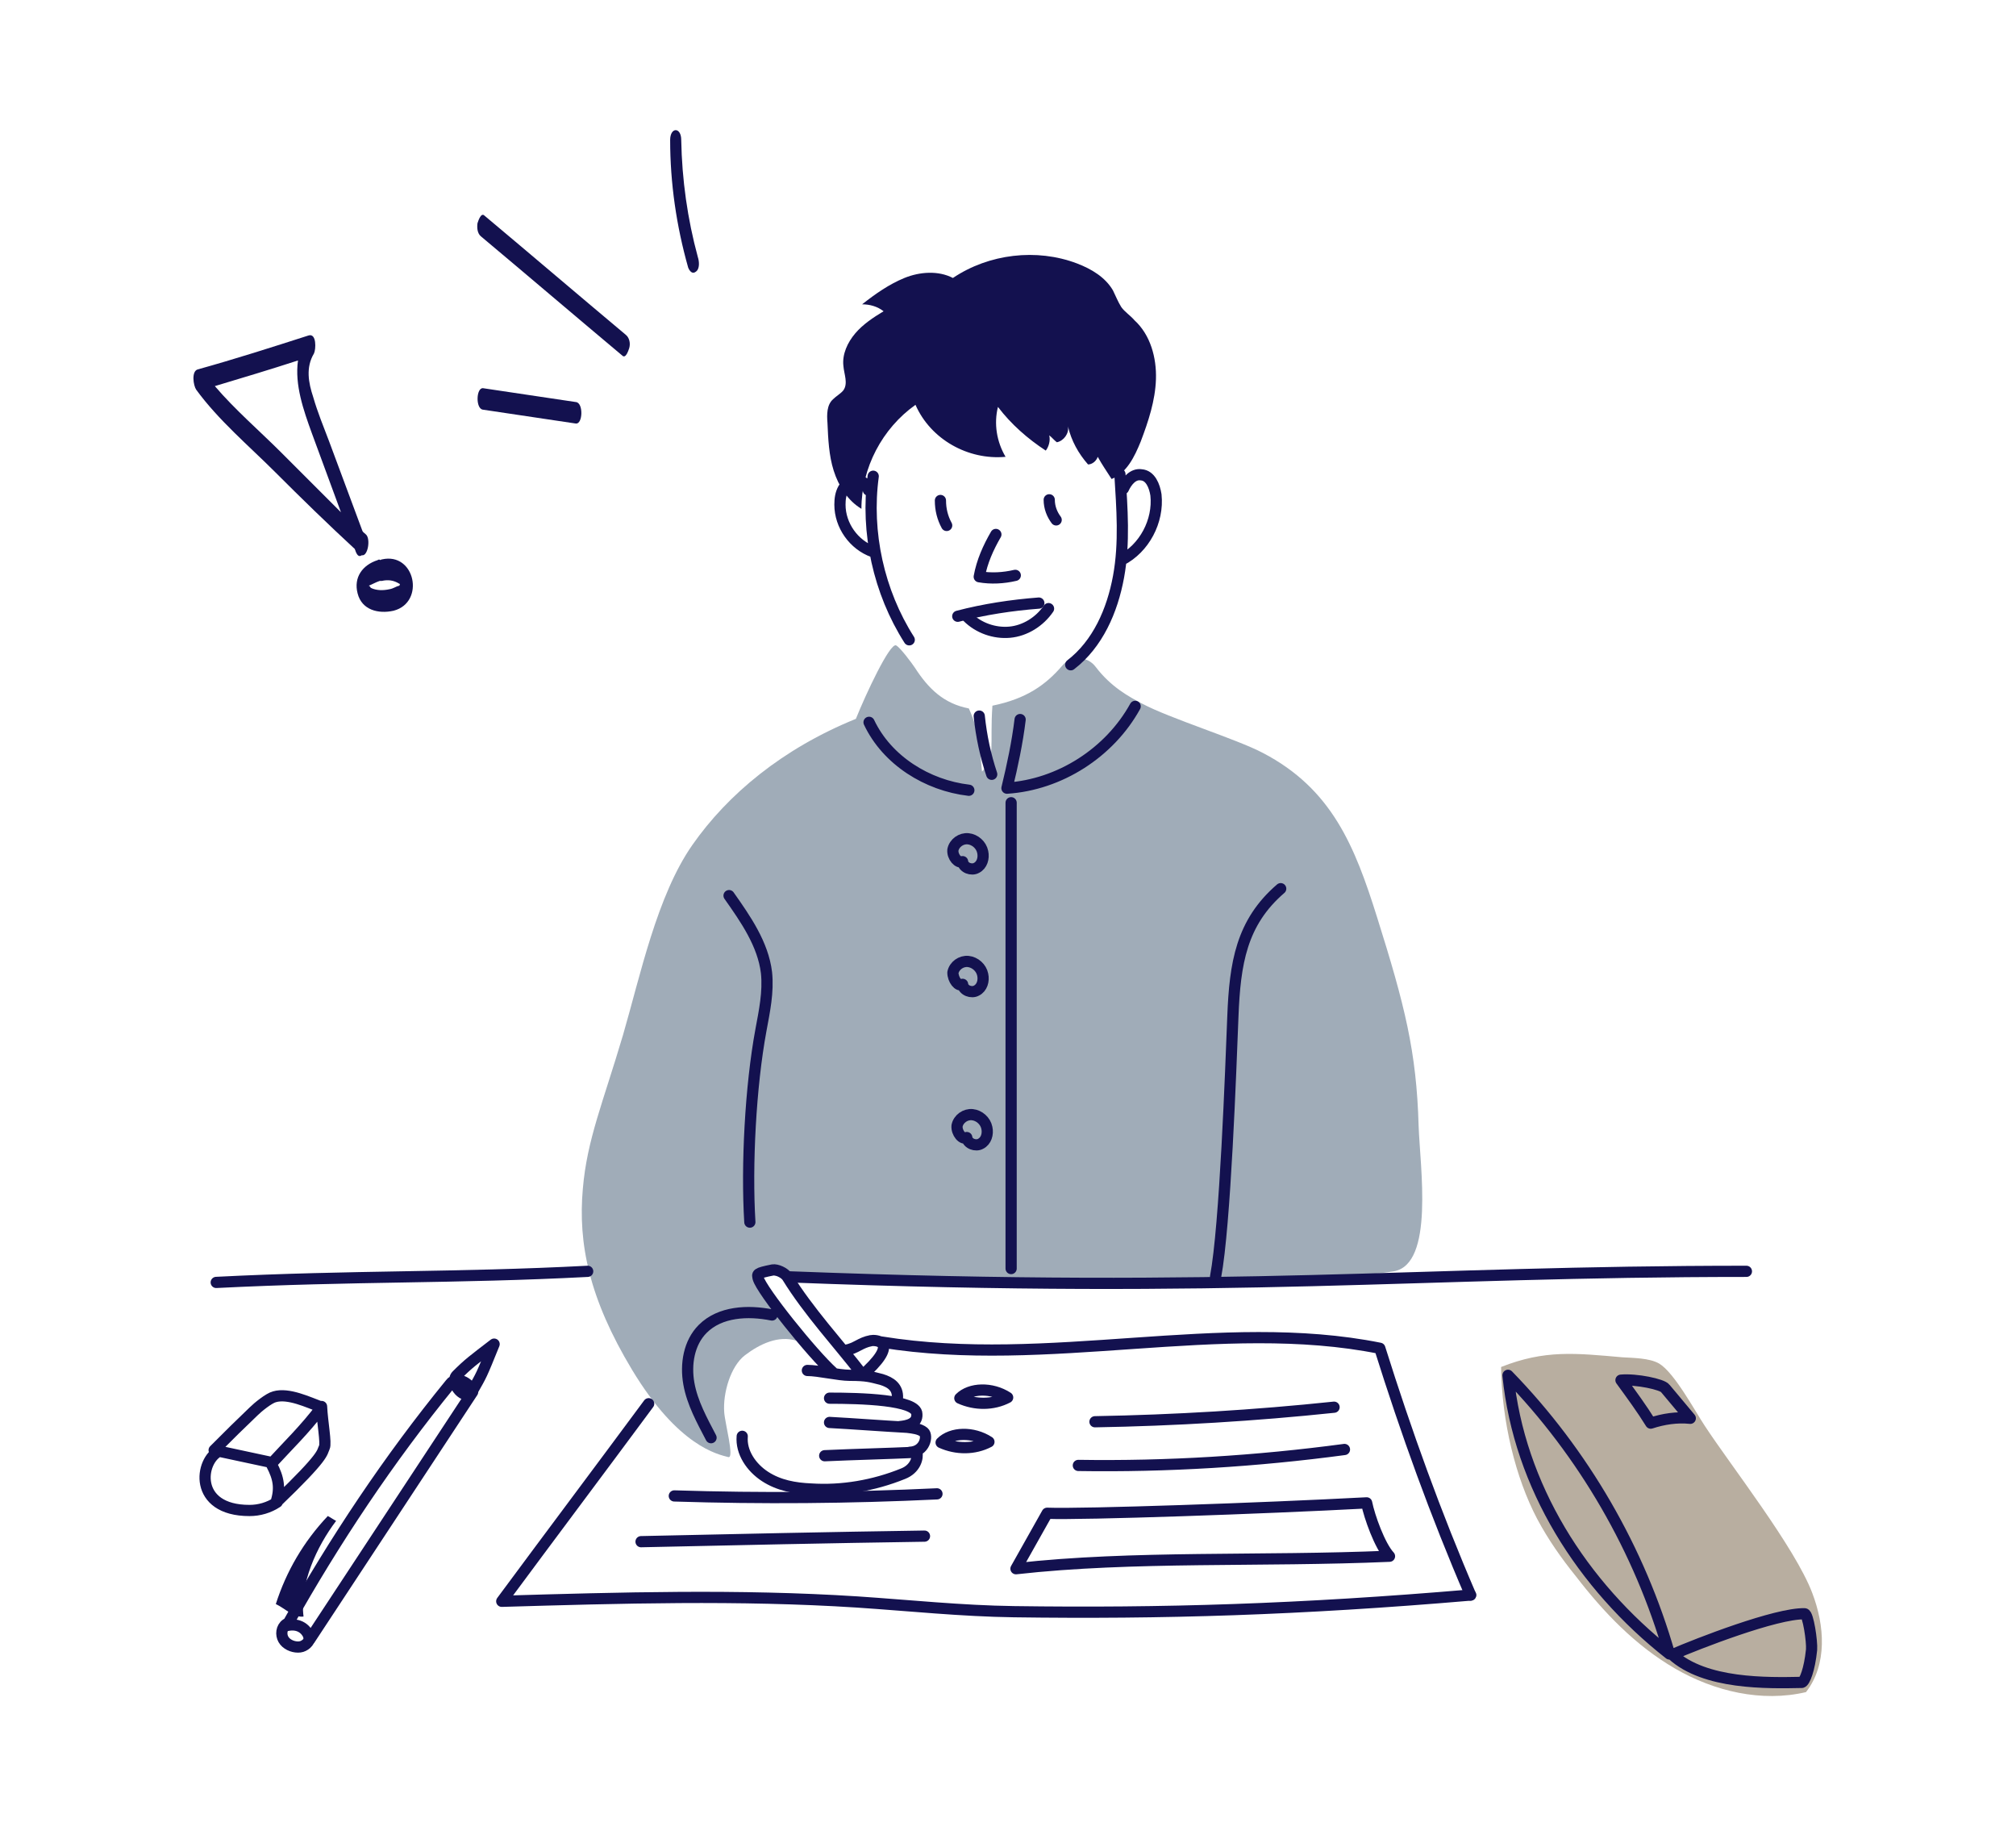
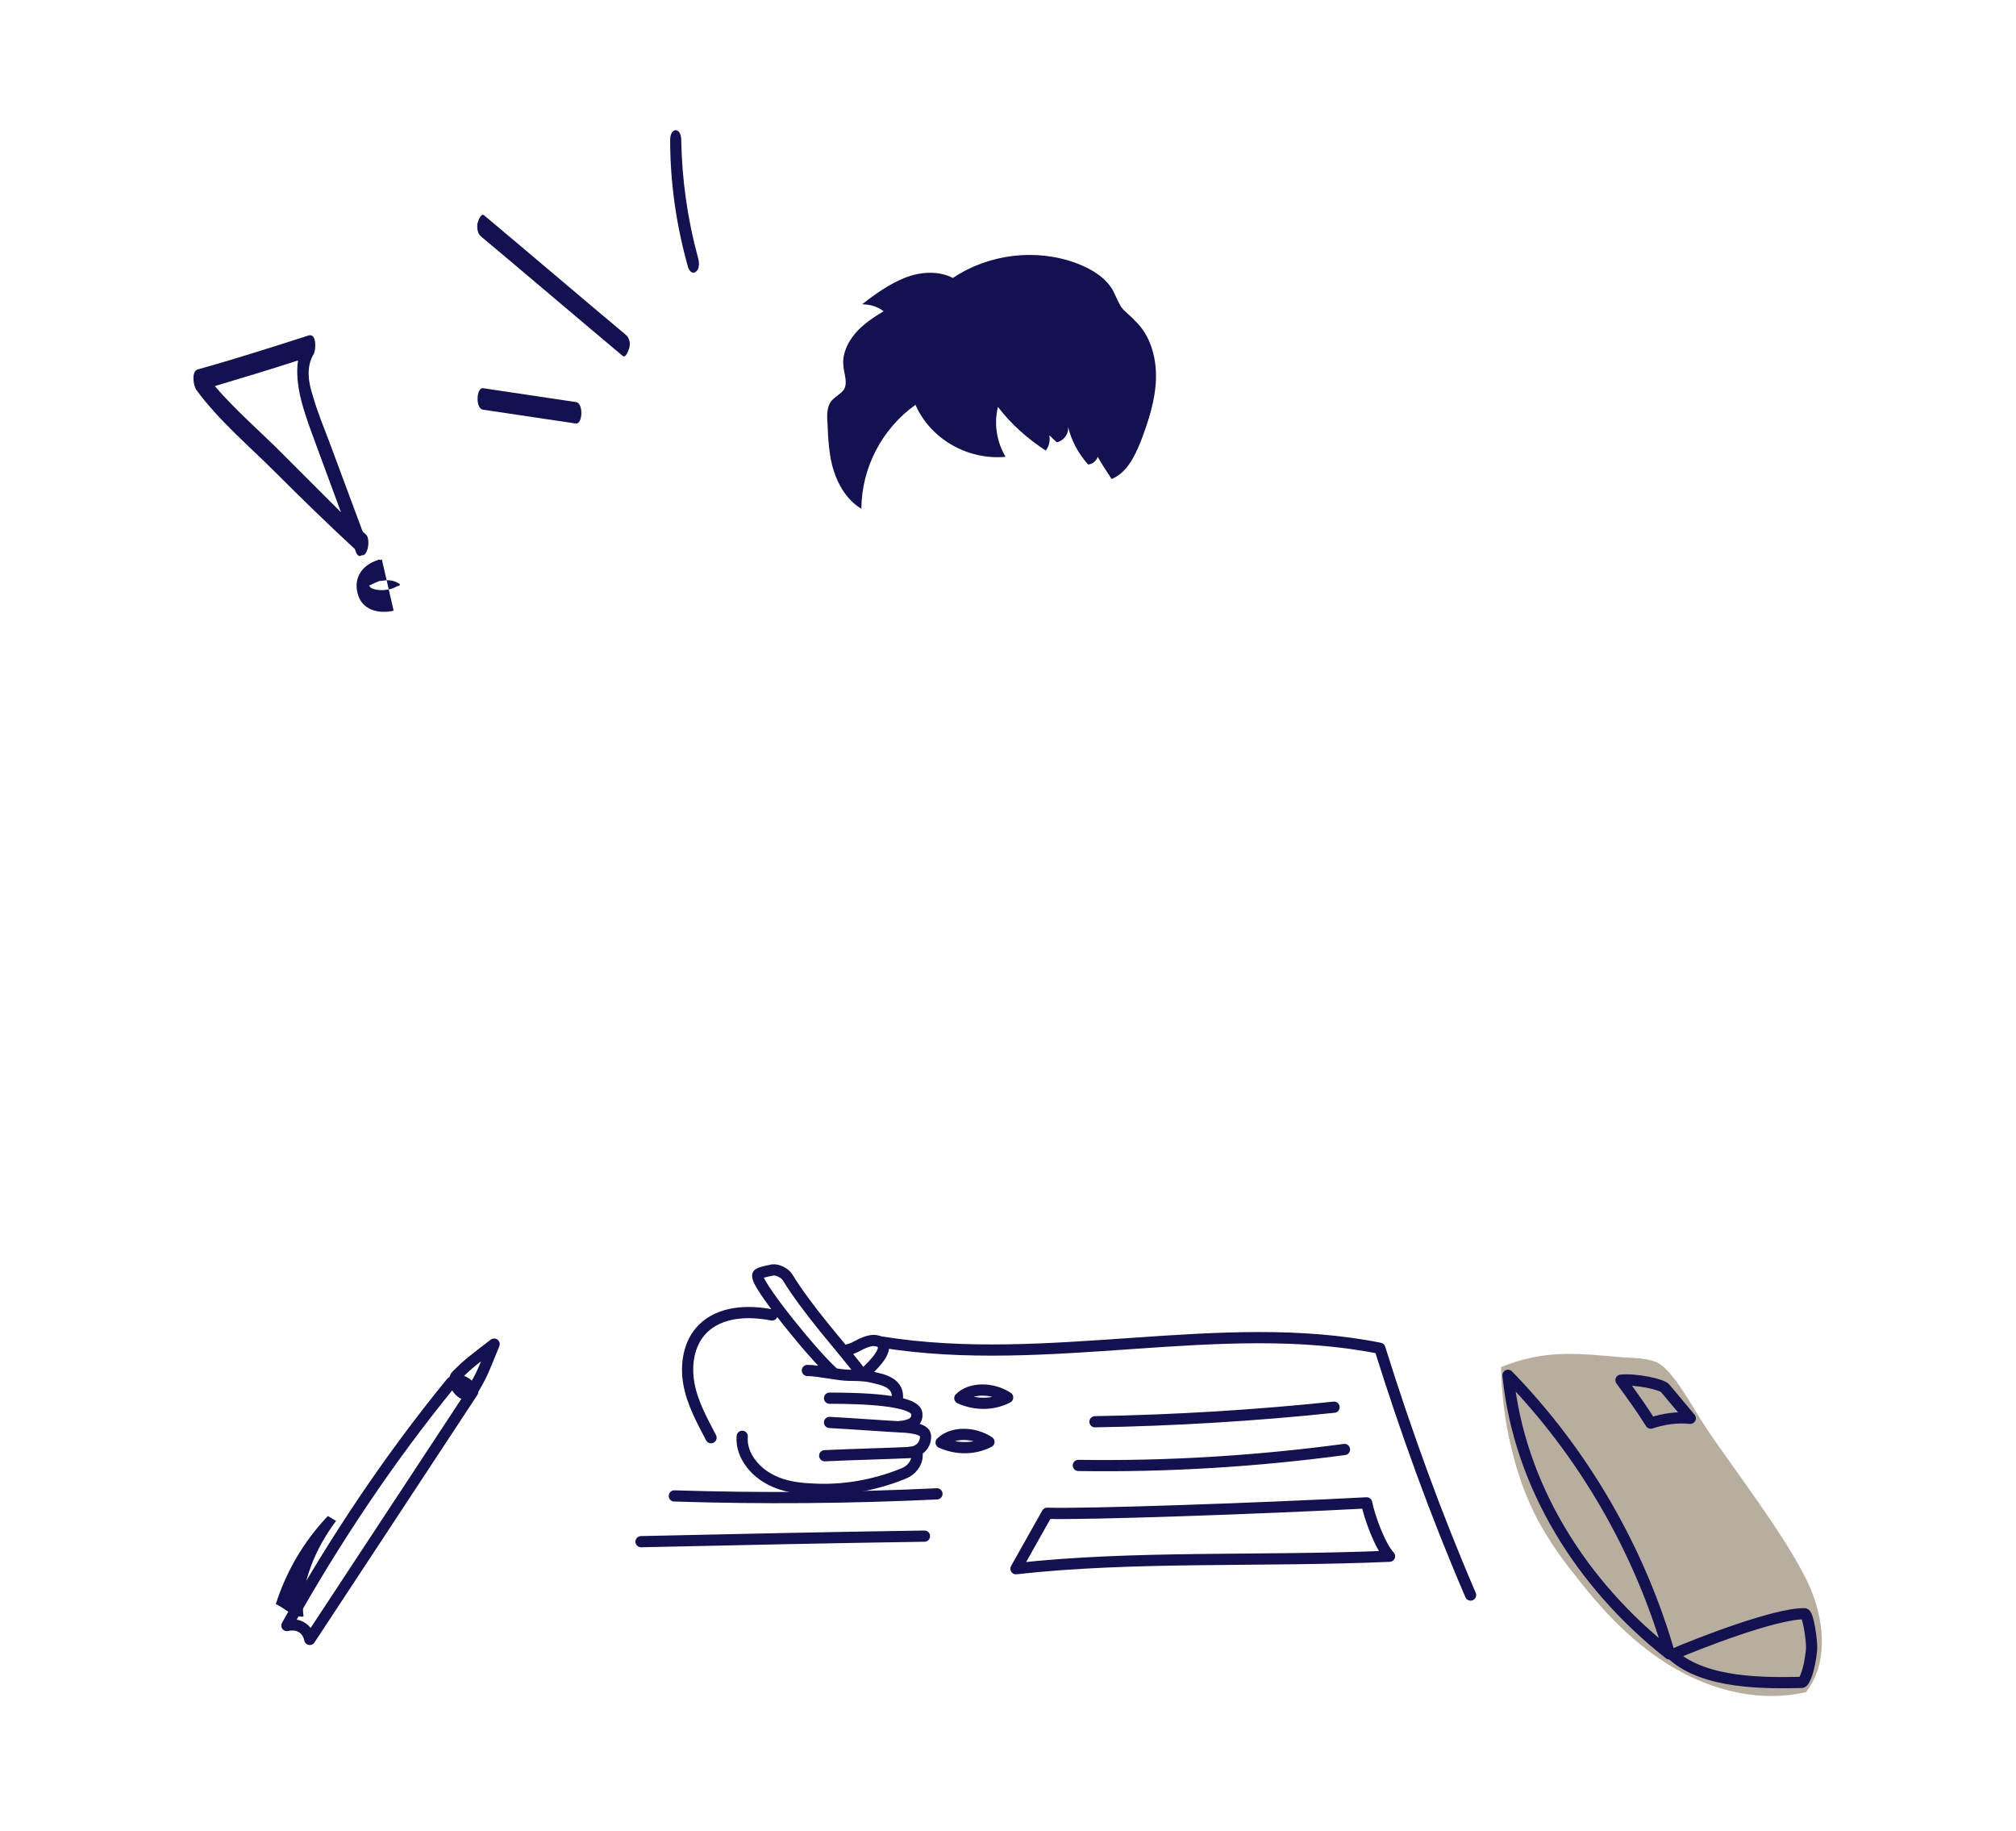
<svg xmlns="http://www.w3.org/2000/svg" version="1.1" id="レイヤー_1" x="0px" y="0px" viewBox="0 0 290.9 264.1" style="enable-background:new 0 0 290.9 264.1;" xml:space="preserve">
  <style type="text/css">
	.st0{fill:none;stroke:#13114F;stroke-width:1.617;stroke-linecap:round;stroke-linejoin:round;stroke-miterlimit:10;}
	.st1{fill:#A0ACB8;}
	.st2{fill:#13114F;}
	.st3{fill:#B8AEA0;}
</style>
  <g>
    <path class="st0" d="M127.2,193.6c24.1,3.9,49-3.7,71.9,0.9c3.8,12.1,8.1,24,13.1,35.6" />
-     <path class="st1" d="M139.8,102.2c-3.6-0.7-5.8-2.8-7.8-5.9c-0.4-0.6-2.1-2.9-2.7-3.2c-0.9-0.4-4.4,7.1-5.8,10.6   c-10.6,4.3-18.5,10.9-23.6,18.2c-5.1,7.3-7.5,18.8-10,27.4c-2.9,9.8-5.2,15.1-5.8,22.2c-0.7,7.9,0.9,15.8,7.1,26.1   c6.7,11.1,12.4,12.2,13.9,12.6c0.9,0.2-0.5-4.9-0.6-6.5c-0.2-2.7,0.9-6.6,3-8.2c2.1-1.6,4.8-2.9,7.4-2.1c0.2-0.3-1.8-2.4-1.6-2.7   c-2-3.6-2.4-3.1-4.2-6.8l3.7-0.5c0.3,1.6-3.9-0.4-2.6,0.2c20.7,0.9,78.5,1.9,90.9-0.2c5.9-1,3.8-15.1,3.6-21   c-0.3-10.7-2-17.4-6-30.1c-3.2-10.2-6.5-18.5-16.5-23.7c-3.8-2-13.5-5-17.4-7.1c-1.9-1-4.5-2.4-6.7-5.3c-1.2-1.6-3.6-1.7-4.8-0.2   c-2.4,2.8-5.2,4.8-10.1,5.8c-0.4,5.8,0.5,7.5-1.5,9.5C141.4,108.7,141.5,105.9,139.8,102.2L139.8,102.2z" />
    <path class="st0" d="M102.6,207.4c-1.3-2.5-2.7-5-3.2-7.8c-0.5-2.8,0-5.9,2-7.9c2.5-2.5,6.5-2.7,10-2 M107.1,207.2   c-0.2,2.3,1.3,4.5,3.3,5.8c2,1.3,4.3,1.7,6.6,1.8c4.5,0.3,9.1-0.5,13.3-2.2 M119,210c4.4-0.2,8.9-0.3,13.3-0.5   c0.2,0.8-0.2,2.4-2,3.1 M119.7,205.2c3.7,0.2,7.5,0.5,11.2,0.7c0.8,0.1,1.8,0.2,2.4,0.7c0.6,0.5,0.2,2.8-2,2.9 M119.7,201.7   c4.4,0,12.6,0.2,12.6,2.3c0.1,1.4-1.4,1.7-2.5,1.8 M124.2,198c-3-3.9-7.6-8.9-10.6-13.8c-0.4-0.6-1.5-1.1-2.1-1   c-2.5,0.5-2.2,0.6-2.1,1.2c0.5,1.8,7.8,10.9,10.8,13.6 M122,194.8c1.6-0.3,2.1-1.1,3.7-1.4c0.4-0.1,4.1-0.1-0.5,4.3 M116.5,197.7   c1.6,0,4.5,0.7,6.1,0.7c2.5,0,3,0.2,4.6,0.6c1.3,0.4,2.4,1.1,2.3,2.7" />
-     <path class="st0" d="M126,68.7c-1.1,8.1,0.8,16.7,5.2,23.6 M161.6,68.4c0.3,4.9,0.7,9.9-0.2,14.8c-0.9,4.9-3,9.7-6.9,12.7    M162.1,70.5c0.5-1.1,1.4-2.2,2.6-2c1.3,0.1,1.9,1.6,2.1,2.9c0.4,3.8-1.7,7.7-5,9.4 M125.3,70.7c-0.1-0.8-0.9-1.4-1.7-1.4   c-0.8,0-1.5,0.5-1.9,1.2c-0.4,0.7-0.5,1.5-0.5,2.3c0,3,2,5.8,4.8,6.8 M143.7,77.1c-1.1,1.9-2,3.9-2.4,6.1c1.7,0.3,3.5,0.2,5.2-0.2    M139.6,89c1.6,1.6,3.9,2.4,6.1,2.2c2.2-0.2,4.3-1.5,5.6-3.4 M135.7,72.2c0,1.3,0.3,2.5,0.9,3.6 M151.4,72.1c0,1.1,0.4,2.1,1,2.9    M138.9,124.3c0.1,0.9,1.3,1.3,2,0.9c0.8-0.4,1.1-1.4,0.9-2.3c-0.2-1-1.1-1.8-2.1-1.9c-1-0.1-2,0.6-2.2,1.6   C137.4,123.6,138.3,124.6,138.9,124.3L138.9,124.3z M139.5,164.1c0.1,0.9,1.3,1.3,2,0.9c0.8-0.4,1.1-1.4,0.9-2.3   c-0.2-1-1.1-1.8-2.1-1.9c-1-0.1-2,0.6-2.2,1.6C138,163.4,138.9,164.5,139.5,164.1L139.5,164.1z M138.9,142c0.1,0.9,1.3,1.3,2,0.9   c0.8-0.4,1.1-1.4,0.9-2.3c-0.2-1-1.1-1.8-2.1-1.9c-1-0.1-2,0.6-2.2,1.6C137.5,141.3,138.3,142.4,138.9,142L138.9,142z M125.4,104.2   c2.6,5.5,8.4,9.1,14.4,9.8 M141.3,103.3c0.3,2.9,0.9,5.7,1.8,8.4 M147.2,103.8c-0.4,3.3-1.1,6.6-1.9,9.9   c7.6-0.5,14.8-5.1,18.5-11.8 M105.2,129.2c2.4,3.4,4.9,7,5.4,11.1c0.3,2.8-0.3,5.6-0.8,8.3c-1.5,8.1-2.1,19.5-1.6,27.7    M145.9,115.8c0,22.4,0,44.8,0,67.2 M184.8,128.2c-5.7,4.9-6.6,10.8-6.9,18.4c-0.3,7.5-1.1,30.2-2.5,37.6" />
    <path class="st2" d="M132.1,58.4c-4.8,3.4-7.8,9.1-7.8,15c-2-1.2-3.3-3.3-4-5.5c-0.7-2.2-0.8-4.6-0.9-6.9c-0.1-1.2-0.1-2.6,0.8-3.4   c0.5-0.5,1.1-0.8,1.5-1.3c0.7-1,0.1-2.3,0-3.5c-0.2-1.7,0.6-3.4,1.7-4.7c1.1-1.3,2.6-2.3,4.1-3.2c-0.9-0.7-2-1-3.1-1   c1.9-1.5,3.9-2.9,6.1-3.8c2.2-0.9,4.9-1.1,7,0c5.2-3.5,12.1-4.3,17.9-2.1c2.1,0.8,4.1,2,5.2,3.9c0.4,0.8,0.7,1.6,1.2,2.4   c0.5,0.7,1.3,1.2,1.9,1.9c2.3,2.1,3.2,5.4,3.1,8.5c-0.1,3.1-1.1,6.1-2.2,9c-0.9,2.2-2,4.5-4.2,5.4c-0.7-1.1-1.4-2.1-2-3.2   c-0.2,0.6-0.8,1.1-1.4,1.1c-1.4-1.6-2.4-3.4-2.9-5.5c0.2,1-0.6,2.1-1.6,2.3c-0.4-0.3-0.7-0.7-1.1-1c0.2,0.8-0.1,1.7-0.5,2.2   c-2.6-1.7-5-3.8-6.9-6.3c-0.6,2.4-0.2,5,1.1,7.2C139.7,66.4,134.3,63.4,132.1,58.4L132.1,58.4z" />
-     <path class="st0" d="M138.2,88.9c3.8-1,7.8-1.6,11.7-1.9" />
    <path class="st3" d="M216.6,197.2c6.3-2.5,10.7-2,17.5-1.4c1.6,0.1,3.9,0.1,5.3,0.9c2.2,1.3,5.2,6.9,6.6,9   c3.8,5.8,13,17.5,15.5,24.1c1.8,4.7,2.2,10.3-0.9,14.3c-6.4,1.5-13.2-0.1-18.9-3.4c-5.7-3.3-10.3-8.1-14.3-13.3   c-2.1-2.6-4-5.3-5.6-8.3C218.7,213.2,216.7,205.1,216.6,197.2L216.6,197.2z" />
    <path class="st0" d="M146.6,226.3c1.5-2.7,3-5.3,4.5-8c5.1,0.2,31.1-0.7,46.1-1.5c0.4,2,1.9,6.2,3.3,7.7   C182,225.3,163.5,224.4,146.6,226.3L146.6,226.3z M155.6,211.4c12.8,0.2,25.7-0.6,38.4-2.3 M158,205.1c11.5-0.2,23.1-0.9,34.5-2.1    M92.5,222.4c13.6-0.3,27.3-0.6,40.9-0.8 M97.3,215.8c12.6,0.4,25.3,0.3,37.9-0.3 M138.5,201.7c2.2,1,4.8,1,6.9-0.1   C143.1,200.1,140,200.2,138.5,201.7L138.5,201.7z M135.8,208.1c2.2,1,4.8,1,6.9-0.1C140.4,206.5,137.3,206.6,135.8,208.1   L135.8,208.1z M217.6,198.4c10.9,11.2,19,25.2,23.3,40.2C228.3,228.7,219.2,214.4,217.6,198.4L217.6,198.4z M241.3,238.7   c3.7-1.6,15-6,19.1-5.9c0.5,0,1.1,4,1,5.2c-0.3,2.9-1,4.6-1.4,4.7C255,242.8,246,243,241.3,238.7L241.3,238.7z M233.9,199.1   c2.2-0.2,6,0.6,6.4,1.2c1.2,1.4,2.4,2.9,3.6,4.3c-1.9-0.2-3.9,0.1-5.7,0.7C236.9,203.2,235.5,201.3,233.9,199.1L233.9,199.1z    M68.2,200.8l-23.5,35.7c-0.3-1.5-1.6-2.4-3.3-2c6.9-12.3,14.7-24,23.6-34.9C65.8,198.5,67.8,199.4,68.2,200.8L68.2,200.8z    M65.9,198.4c1.7-1.7,2.4-2.2,5.4-4.5c-1.9,4.7-1.8,4.4-3.1,6.7C67.2,202.4,64.8,199.5,65.9,198.4L65.9,198.4z" />
    <path class="st2" d="M43.8,233.2c-1.4,0.2-2.7-1.2-4-1.8c1.5-4.7,4-9,7.5-12.7c0.4,0.2,0.8,0.5,1.2,0.7   C45.7,223.1,43.2,228.5,43.8,233.2L43.8,233.2z" />
-     <path class="st0" d="M30.9,209.2c2.8,0.6,5.6,1.2,8.4,1.8c2-2.2,4.8-4.9,7.1-8c-1.9-0.7-4.8-2.1-6.8-1.5c-0.8,0.2-2.4,1.5-3,2.1   C34.4,205.7,33.4,206.7,30.9,209.2L30.9,209.2z M39.2,211.3c1,1.9,1.3,3.4,0.6,5.5c7.2-6.9,6.6-7.2,7-8c0.3-0.6-0.3-3.7-0.4-5.9    M31.7,209.3c-2.9,1.3-3.9,8.6,4.3,8.6c1.4,0,2.8-0.4,4-1.2 M114,184.2c65,2.5,89.9-0.8,138-0.8 M41.3,234.3   c-0.7,0.5-0.8,1.5-0.4,2.2s1.3,1.1,2.1,1.1c0.4,0,0.7-0.1,1-0.3c0.3-0.2,0.6-0.5,0.6-0.9 M31.2,185c19.8-1,34.4-0.6,53.6-1.6    M93.6,202.5c-7.4,10-13.8,18.5-21.2,28.5c17.1-0.5,34.2-1,51.3,0.1c7.5,0.5,15.1,1.3,22.6,1.4c21.4,0.3,41.3-0.3,65.9-2.4" />
    <path class="st2" d="M52.8,77.1c-0.2-0.2-0.4-0.3-0.5-0.5c-1.6-4.3-3.2-8.6-4.8-12.9c-0.8-2.1-1.7-4.3-2.3-6.4   c-0.7-2.1-1.1-4.3,0.1-6.3c0.3-0.6,0.4-3-0.8-2.6c-5.3,1.7-10.6,3.4-16,4.9c-0.9,0.3-0.6,2.3-0.2,2.9c3.2,4.4,7.6,8.1,11.4,11.9   c3.8,3.8,7.6,7.5,11.5,11.1c0,0.1,0.1,0.2,0.1,0.3c0.3,0.8,0.6,0.8,0.9,0.6C53.1,80.3,53.5,77.7,52.8,77.1L52.8,77.1z M40.6,65.3   c-3.1-3.1-6.7-6.2-9.6-9.6C35,54.5,39,53.3,43,52c-0.5,3.5,0.8,7.2,2,10.5c1.4,3.8,2.8,7.6,4.2,11.4C46.3,71,43.4,68.1,40.6,65.3   L40.6,65.3z" />
-     <path class="st2" d="M55.1,80.7c-0.1,0-0.2,0.1-0.2,0.1c-0.1-0.1-0.3-0.1-0.4,0c-2.2,0.7-3.5,2.5-2.9,4.8c0.6,2.4,3,3,5.2,2.5   C61.4,86.9,59.9,79.6,55.1,80.7L55.1,80.7z M57.6,84.5c-0.5,0.1-0.8,0.4-1.4,0.5c-0.9,0.2-1.9,0.2-2.7-0.2   c-0.1-0.2-0.2-0.3-0.3-0.3l0,0c0.5-0.2,1-0.5,1.6-0.7c0,0,0,0,0,0c0.1,0,0.2,0,0.3,0c0.9-0.2,1.7-0.1,2.5,0.4   c0.1,0,0.1,0.1,0.1,0.1C57.7,84.4,57.6,84.5,57.6,84.5L57.6,84.5z" />
+     <path class="st2" d="M55.1,80.7c-0.1,0-0.2,0.1-0.2,0.1c-0.1-0.1-0.3-0.1-0.4,0c-2.2,0.7-3.5,2.5-2.9,4.8c0.6,2.4,3,3,5.2,2.5   L55.1,80.7z M57.6,84.5c-0.5,0.1-0.8,0.4-1.4,0.5c-0.9,0.2-1.9,0.2-2.7-0.2   c-0.1-0.2-0.2-0.3-0.3-0.3l0,0c0.5-0.2,1-0.5,1.6-0.7c0,0,0,0,0,0c0.1,0,0.2,0,0.3,0c0.9-0.2,1.7-0.1,2.5,0.4   c0.1,0,0.1,0.1,0.1,0.1C57.7,84.4,57.6,84.5,57.6,84.5L57.6,84.5z" />
    <path class="st2" d="M100.7,37.1c-1.5-5.5-2.3-11.2-2.4-16.9c0-1.9-1.6-1.9-1.6,0c0,6.2,0.9,12.4,2.6,18.4c0.2,0.5,0.6,1,1.1,0.6   C101,38.8,100.9,37.7,100.7,37.1L100.7,37.1z" />
    <path class="st2" d="M90.3,48.3c-6.8-5.7-13.6-11.5-20.4-17.2c-0.5-0.5-0.9,0.8-1,1.1c-0.1,0.7,0,1.5,0.5,1.9   c6.8,5.7,13.6,11.5,20.4,17.2c0.5,0.5,0.9-0.8,1-1.1C91,49.5,90.8,48.7,90.3,48.3L90.3,48.3z" />
    <path class="st2" d="M83.1,58l-13.4-2c-1-0.1-1.1,3,0,3.1l13.4,2C84.1,61.2,84.2,58.1,83.1,58L83.1,58z" />
  </g>
</svg>